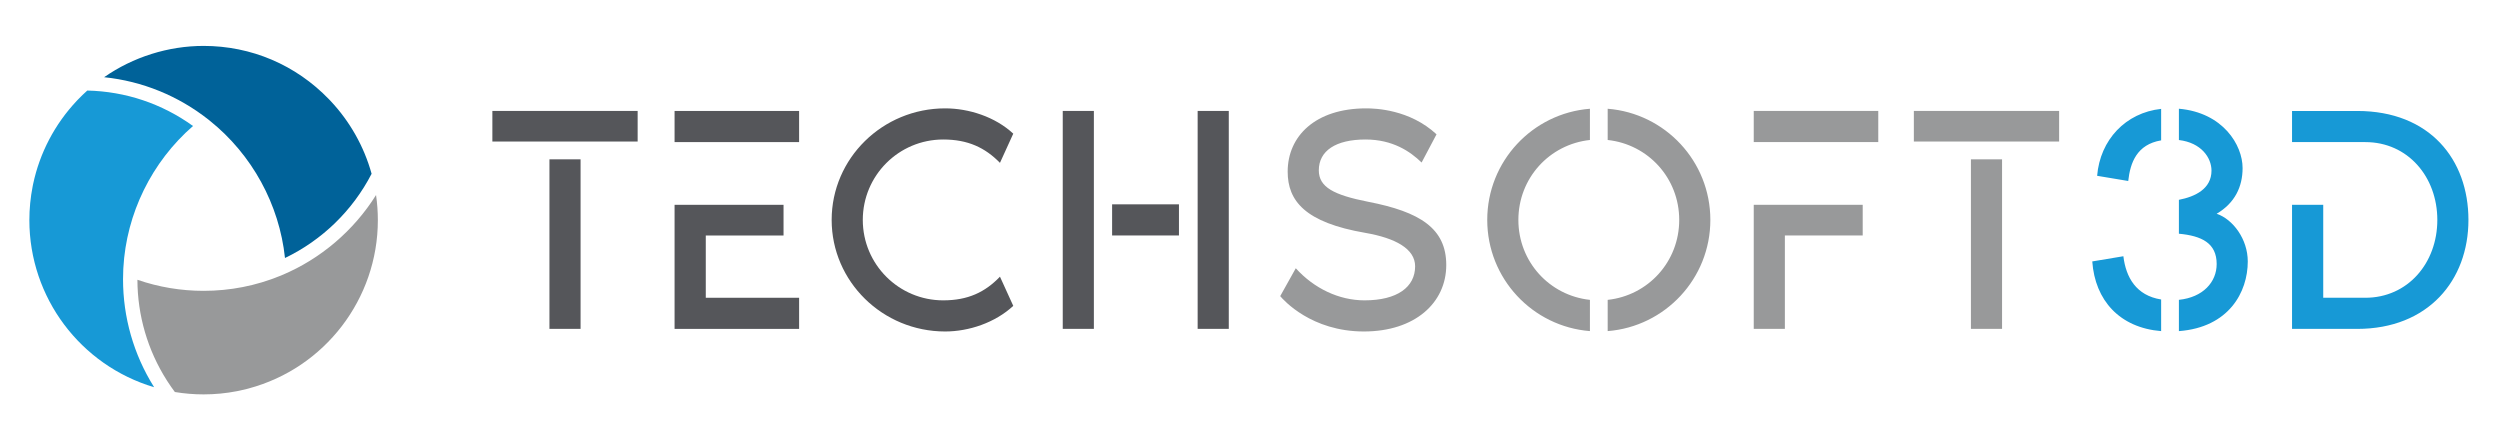
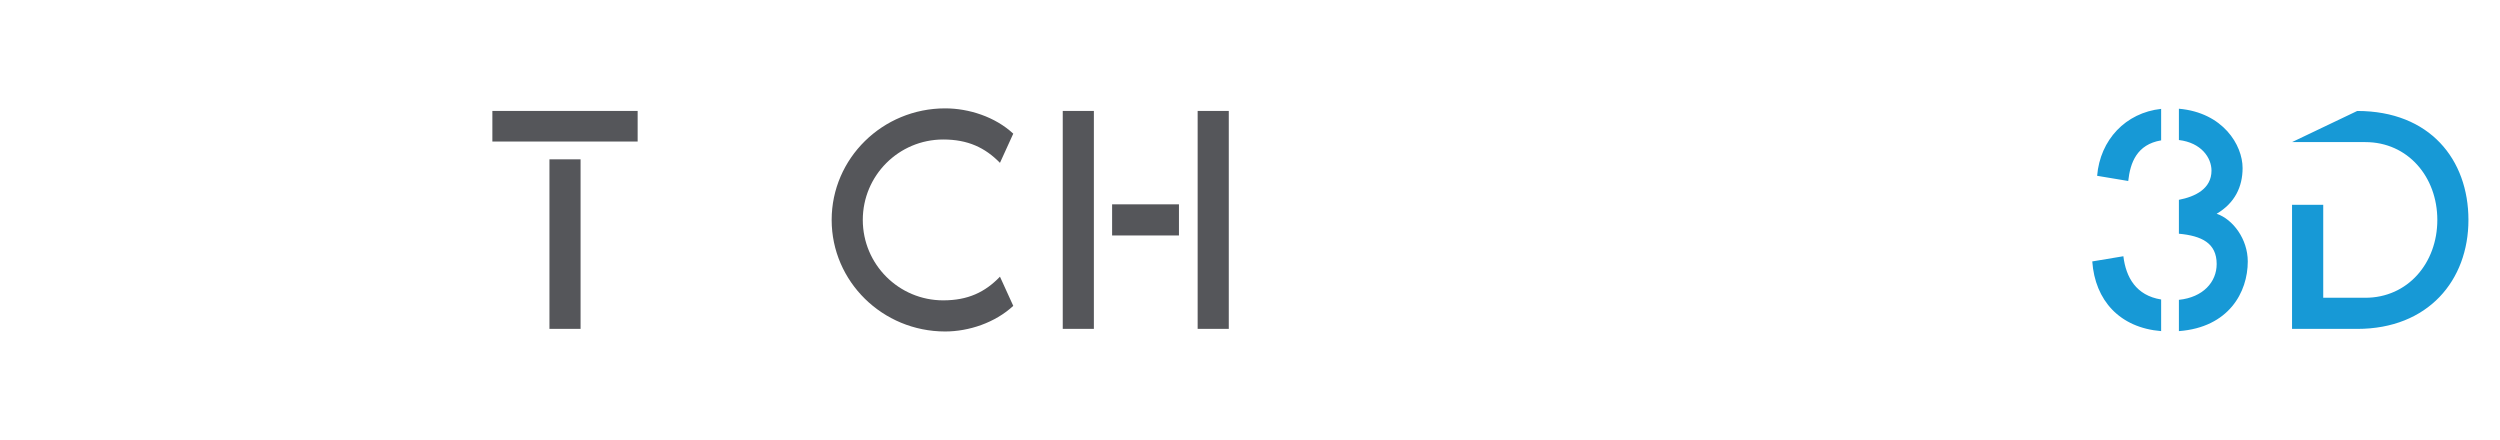
<svg xmlns="http://www.w3.org/2000/svg" xmlns:ns1="http://www.serif.com/" width="494px" height="87px" version="1.1" xml:space="preserve" style="fill-rule:evenodd;clip-rule:evenodd;stroke-linejoin:round;stroke-miterlimit:2;">
  <g id="_71d4abc.svg" ns1:id="71d4abc.svg" transform="matrix(0.024,0,0,0.024,246.774,43.5)">
    <g transform="matrix(1,0,0,1,-10040.5,-1434.5)">
      <g transform="matrix(4.167,0,0,4.167,0,-1.92)">
        <path d="M1027.6,559.582L1027.6,224.517L1089.11,224.517L1089.11,559.582L1027.6,559.582ZM914.829,128.988L1201.88,128.988L1201.88,189.413L914.829,189.413L914.829,128.988ZM1917.76,456.414L1944.04,514.091C1908.15,547.405 1856.25,564.704 1809.47,564.704C1685.81,564.704 1585.21,466.032 1585.21,344.288C1585.21,222.544 1685.81,123.861 1809.47,123.861C1856.25,123.861 1908.16,140.518 1944.04,173.843L1917.76,231.508C1888.29,201.397 1854.33,185.373 1805.64,185.373C1717.85,185.373 1646.72,256.502 1646.72,344.278C1646.72,432.064 1717.85,503.193 1805.64,503.193C1854.33,503.198 1888.29,487.173 1917.76,456.414ZM2369.87,128.988L2369.87,559.578L2308.35,559.578L2308.35,128.988L2369.87,128.988ZM2139.33,375.046L2139.33,313.525L2271.42,313.525L2271.42,375.046L2139.33,375.046ZM2041.8,128.988L2103.31,128.988L2103.31,559.578L2041.8,559.578L2041.8,128.988Z" style="fill:rgb(85,86,90);fill-rule:nonzero;" />
      </g>
      <g transform="matrix(4.167,0,0,4.167,0,-1.92)">
-         <path d="M2799.56,433.344C2799.56,508.309 2737.41,564.704 2636.81,564.704C2533,564.704 2477.9,502.549 2471.49,494.852L2502.24,439.757C2538.12,479.485 2587.47,503.193 2638.09,503.193C2702.8,503.193 2738.05,476.918 2738.05,435.911C2738.05,401.305 2698.97,380.169 2640.01,369.919C2520.19,349.406 2486.23,306.474 2486.23,248.808C2486.23,178.956 2540.69,123.861 2641.3,123.861C2659.24,123.861 2727.15,125.785 2780.34,175.119L2750.86,230.861C2728.43,209.077 2693.84,185.373 2640.01,185.373C2581.07,185.373 2547.75,207.801 2547.75,246.253C2547.75,279.567 2577.22,294.944 2645.14,308.397C2747.66,328.268 2799.56,360.95 2799.56,433.344ZM3321.37,344.278C3321.37,460.113 3232.04,554.995 3118.51,563.948L3118.51,502.234C3198.53,493.62 3259.86,426.768 3259.86,344.278C3259.86,261.796 3198.53,194.945 3118.51,186.338L3118.51,124.623C3232.04,133.571 3321.37,228.453 3321.37,344.278ZM3083.41,124.623L3083.41,186.338C3003.39,194.951 2942.05,261.788 2942.05,344.278C2942.05,426.768 3003.4,493.621 3083.41,502.234L3083.41,563.948C2969.88,554.999 2880.54,460.117 2880.54,344.278C2880.53,228.453 2969.88,133.571 3083.41,124.623ZM3407.1,314.409L3622.39,314.409L3622.39,375.051L3468.61,375.051L3468.61,559.588L3407.1,559.588L3407.1,314.409ZM3653.15,128.988L3653.15,190.5L3407.1,190.5L3407.1,128.988L3653.15,128.988ZM3836.22,559.582L3836.22,224.517L3897.73,224.517L3897.73,559.582L3836.22,559.582ZM3723.45,128.988L4010.5,128.988L4010.5,189.413L3723.45,189.413L3723.45,128.988Z" style="fill:rgb(152,153,154);fill-rule:nonzero;" />
+         </g>
+       <g transform="matrix(4.167,0,0,4.167,0,-1.92)">
+         <path d="M4383.23,426.286C4383.23,486.895 4345.92,556.574 4247.15,563.975L4247.15,502.177C4294.79,497.223 4321.78,467.152 4321.78,431.414C4321.78,389.837 4291.88,375.701 4247.15,371.543L4247.15,304.544C4279.24,298.324 4311.54,282.918 4311.54,246.853C4311.54,221.232 4291.18,191.649 4247.15,186.42L4247.15,124.586C4334.56,132.23 4372.99,196.58 4372.99,241.731C4372.99,278.897 4357.62,310.942 4321.78,332.088C4353.79,342.975 4383.22,382.07 4383.23,426.286ZM4212.05,124.862L4212.05,187.087C4163.97,195.18 4150.98,231.229 4147.04,267.358L4085.59,257.108C4091.51,186.009 4141.78,132.546 4212.05,124.862ZM4212.05,501.489L4212.05,563.986C4129.88,557.266 4081.37,502.993 4075.98,426.282L4137.43,416.032C4142.52,457.856 4162.62,493.604 4212.05,501.489ZM4819.23,344.295C4819.23,463.484 4739.81,559.589 4599.48,559.589L4470.69,559.589L4470.69,314.423L4532.32,314.423L4532.32,498.08L4615.48,498.08C4699.44,498.08 4757.75,429.515 4757.75,344.295C4757.75,259.074 4699.44,190.509 4615.48,190.509L4470.69,190.509L4599.48,129.001C4743.01,129.001 4819.26,225.106 4819.23,344.295Z" style="fill:rgb(23,153,214);fill-rule:nonzero;" />
      </g>
      <g transform="matrix(4.167,0,0,4.167,0,-1.92)">
-         <path d="M4383.23,426.286C4383.23,486.895 4345.92,556.574 4247.15,563.975L4247.15,502.177C4294.79,497.223 4321.78,467.152 4321.78,431.414C4321.78,389.837 4291.88,375.701 4247.15,371.543L4247.15,304.544C4279.24,298.324 4311.54,282.918 4311.54,246.853C4311.54,221.232 4291.18,191.649 4247.15,186.42L4247.15,124.586C4334.56,132.23 4372.99,196.58 4372.99,241.731C4372.99,278.897 4357.62,310.942 4321.78,332.088C4353.79,342.975 4383.22,382.07 4383.23,426.286ZM4212.05,124.862L4212.05,187.087C4163.97,195.18 4150.98,231.229 4147.04,267.358L4085.59,257.108C4091.51,186.009 4141.78,132.546 4212.05,124.862ZM4212.05,501.489L4212.05,563.986C4129.88,557.266 4081.37,502.993 4075.98,426.282L4137.43,416.032C4142.52,457.856 4162.62,493.604 4212.05,501.489ZM4819.23,344.295C4819.23,463.484 4739.81,559.589 4599.48,559.589L4470.69,559.589L4470.69,314.423L4532.32,314.423L4532.32,498.08L4615.48,498.08C4699.44,498.08 4757.75,429.515 4757.75,344.295C4757.75,259.074 4699.44,190.509 4615.48,190.509L4470.69,190.509L4470.69,129.001L4599.48,129.001C4743.01,129.001 4819.26,225.106 4819.23,344.295Z" style="fill:rgb(23,153,214);fill-rule:nonzero;" />
-       </g>
+         </g>
      <g transform="matrix(4.167,0,0,4.167,0,-1.92)">
-         <path d="M1274.83,128.988L1520.88,128.988L1520.88,190.5L1274.83,190.5L1274.83,128.988ZM1520.9,498.08L1520.9,559.589L1274.83,559.589L1274.83,314.423L1490.13,314.423L1490.13,375.064L1336.49,375.064L1336.49,498.08L1520.9,498.08Z" style="fill:rgb(85,86,90);fill-rule:nonzero;" />
-       </g>
+         </g>
      <g transform="matrix(4.167,0,0,4.167,0,-1.92)">
-         <path d="M505.083,419.504C493.932,313.755 440.027,215.18 356.543,148.265C356.024,147.83 355.498,147.402 354.966,146.982L354.185,146.353C294.141,98.989 222.98,70.064 147.689,62.296C205.075,22.346 274.439,0.461 344.286,0.461C438.48,0.461 526.449,37.905 591.99,105.895C592.936,106.841 593.691,107.641 594.459,108.453L594.846,108.864C633.285,149.633 661.391,199.472 676.201,253.096C638.92,325.509 578.357,384.365 505.083,419.504Z" style="fill:rgb(0,98,153);fill-rule:nonzero;" />
-       </g>
+         </g>
      <g transform="matrix(4.167,0,0,4.167,0,-1.92)">
-         <path d="M246.546,674.837C100.83,631.655 0,497.477 0,344.714C0,322.298 2.193,299.838 6.519,277.959C6.822,276.279 7.12,274.795 7.443,273.337C20.48,211.864 50.252,155.072 93.547,109.069C94.435,108.094 95.343,107.139 96.273,106.204C102.117,100.142 108.175,94.29 114.436,88.66C190.031,90.363 262.103,114.54 323.332,158.702C241.652,229.808 191.574,331.783 185.7,439.352C185.627,440.518 185.572,441.685 185.535,442.852C185.229,449.087 185.078,455.329 185.08,461.571C185.08,536.719 206.066,610.033 245.77,673.586C246.009,673.98 246.272,674.401 246.546,674.837Z" style="fill:rgb(23,153,214);fill-rule:nonzero;" />
-       </g>
-       <g transform="matrix(4.167,0,0,4.167,0,-1.92)">
-         <path d="M344.286,689C325.259,689 306.264,687.43 287.495,684.307C282.704,677.895 278.124,671.328 273.762,664.617L271.459,661.059C233.717,601.696 213.679,533.053 213.501,462.519C255.479,477.036 299.449,484.394 344.286,484.394C396.739,484.394 447.768,474.385 495.953,454.648L495.939,454.654C495.918,454.654 498.507,453.589 499.139,453.315C575.355,421.401 640.973,365.46 684.988,295.112C687.369,311.539 688.567,328.116 688.571,344.714C688.571,500.324 583.592,637.086 433.279,677.292C431.712,677.762 430.5,678.067 429.267,678.375C423.967,679.724 419.141,680.837 414.498,681.783L410.087,682.675C388.534,686.87 366.385,689 344.286,689Z" style="fill:rgb(152,153,154);fill-rule:nonzero;" />
-       </g>
+         </g>
    </g>
    <g>
        </g>
  </g>
</svg>